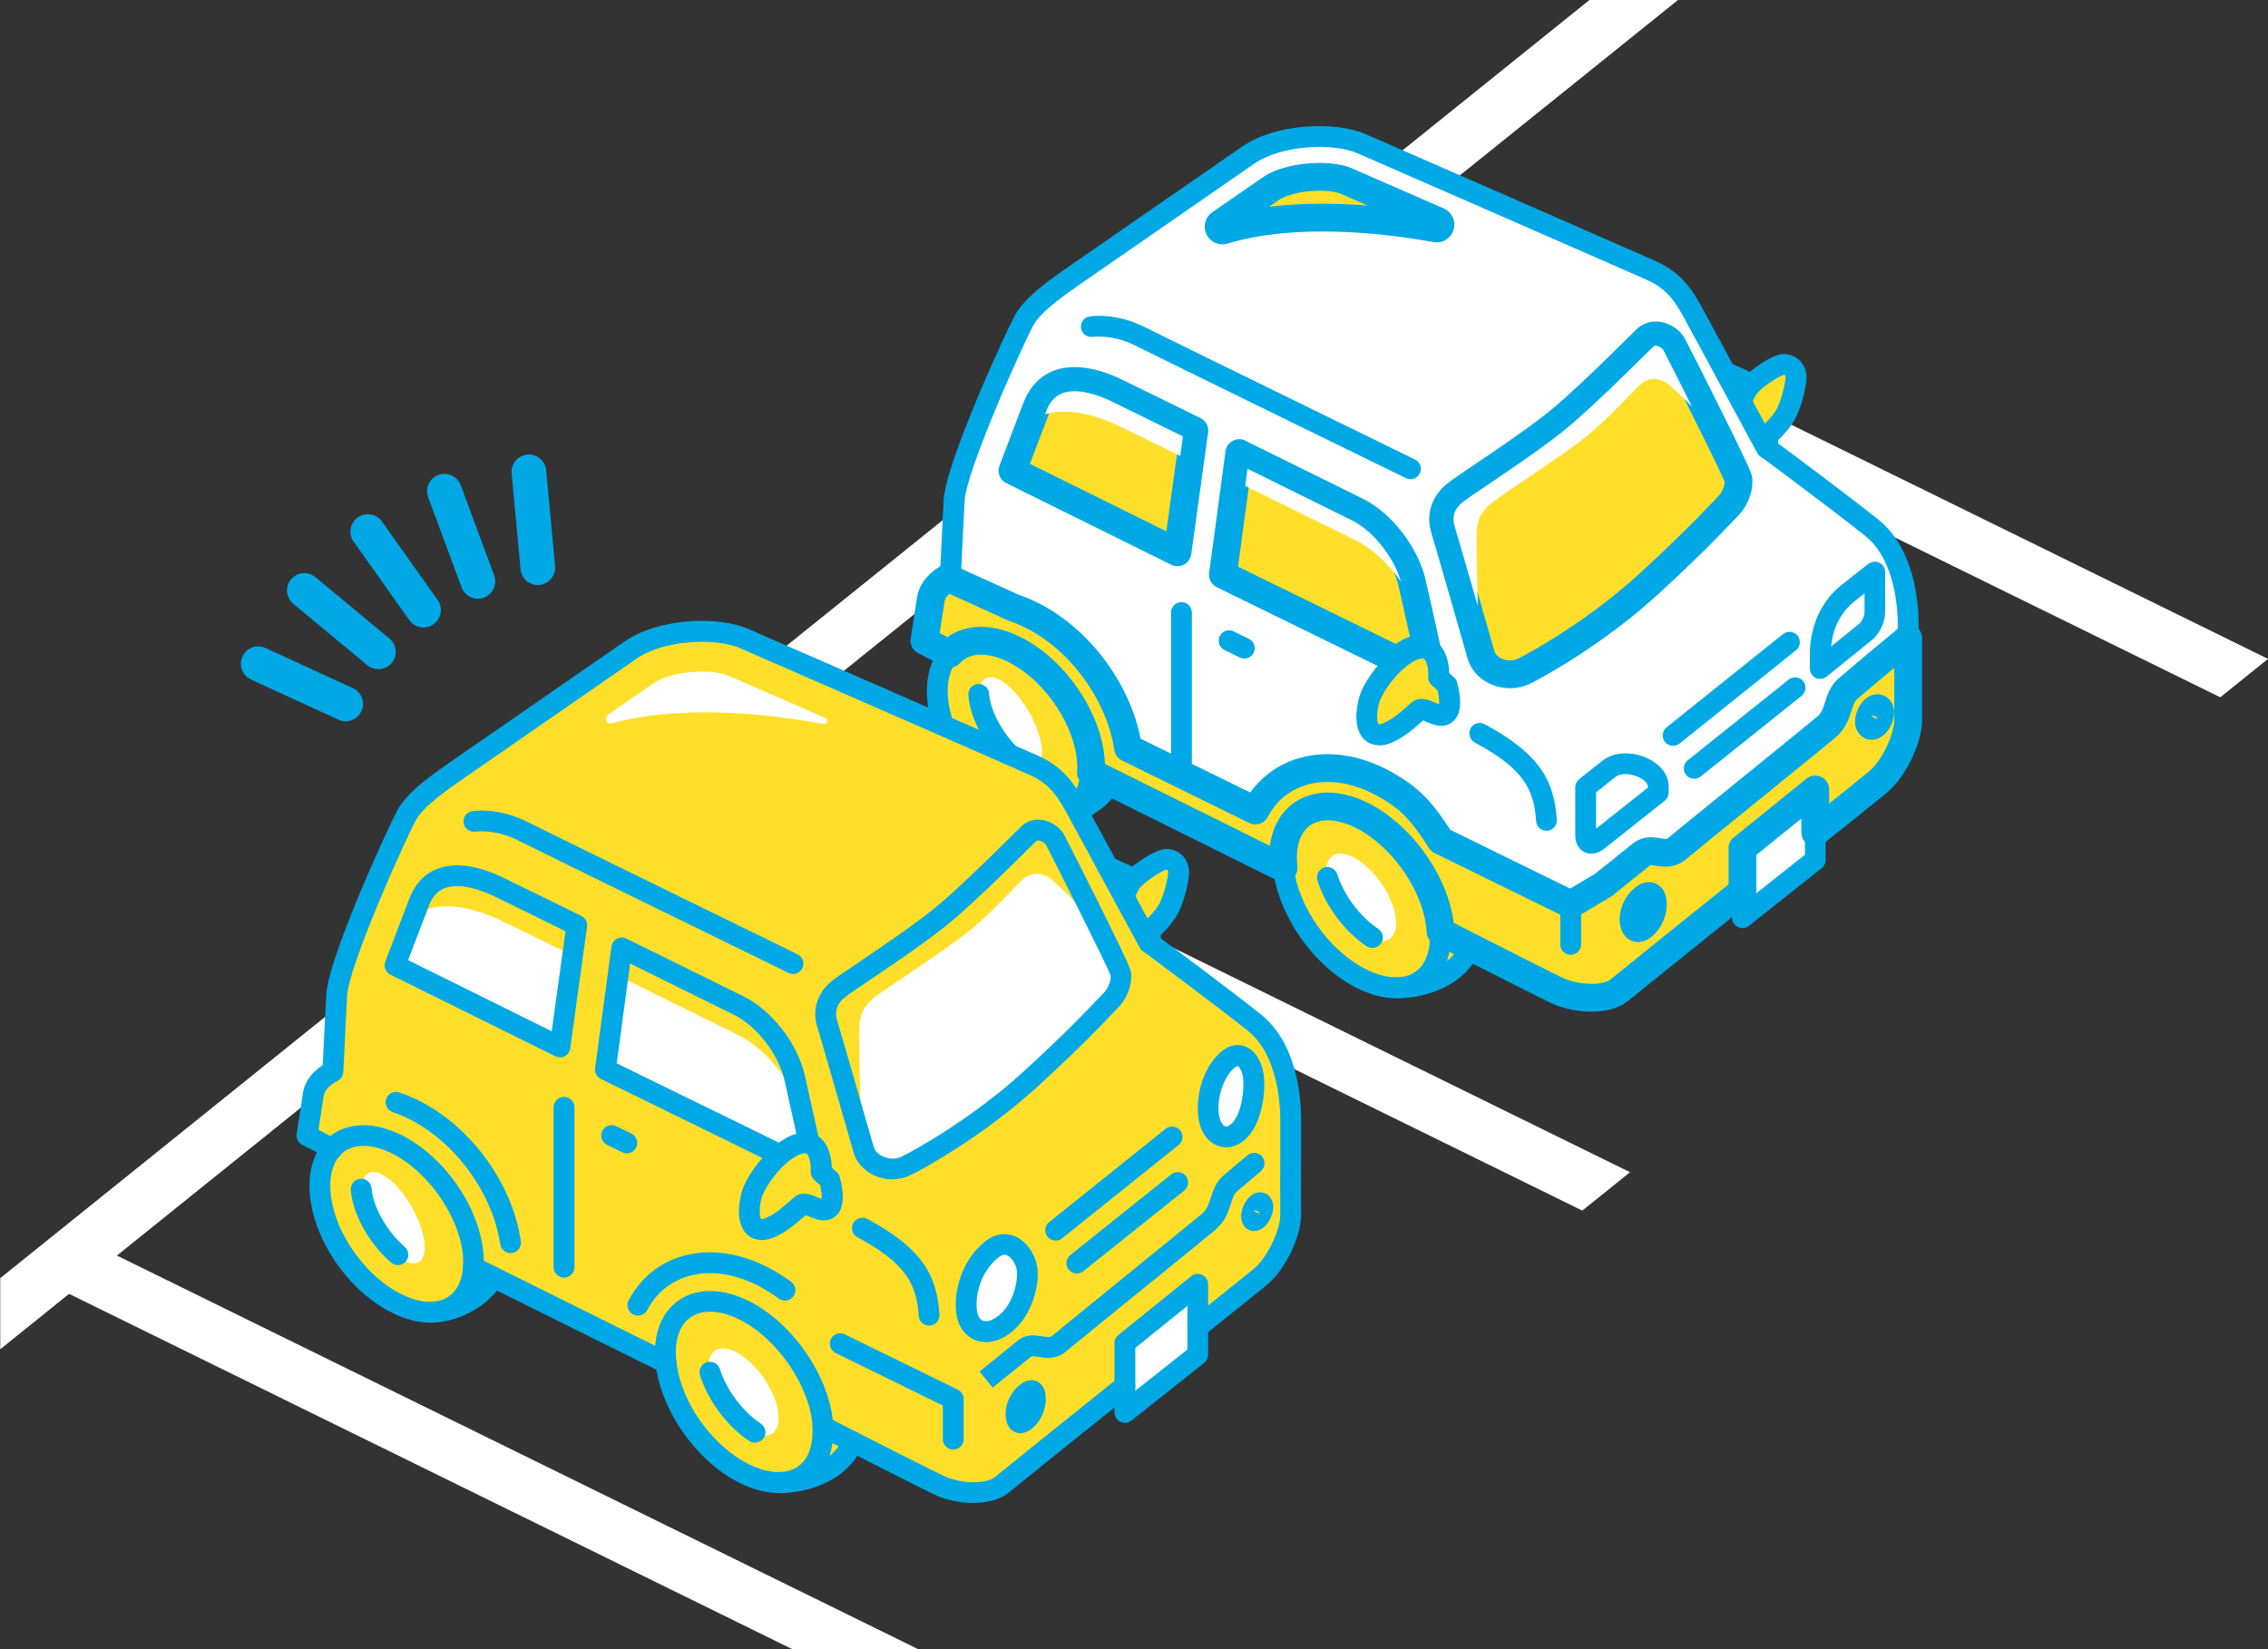
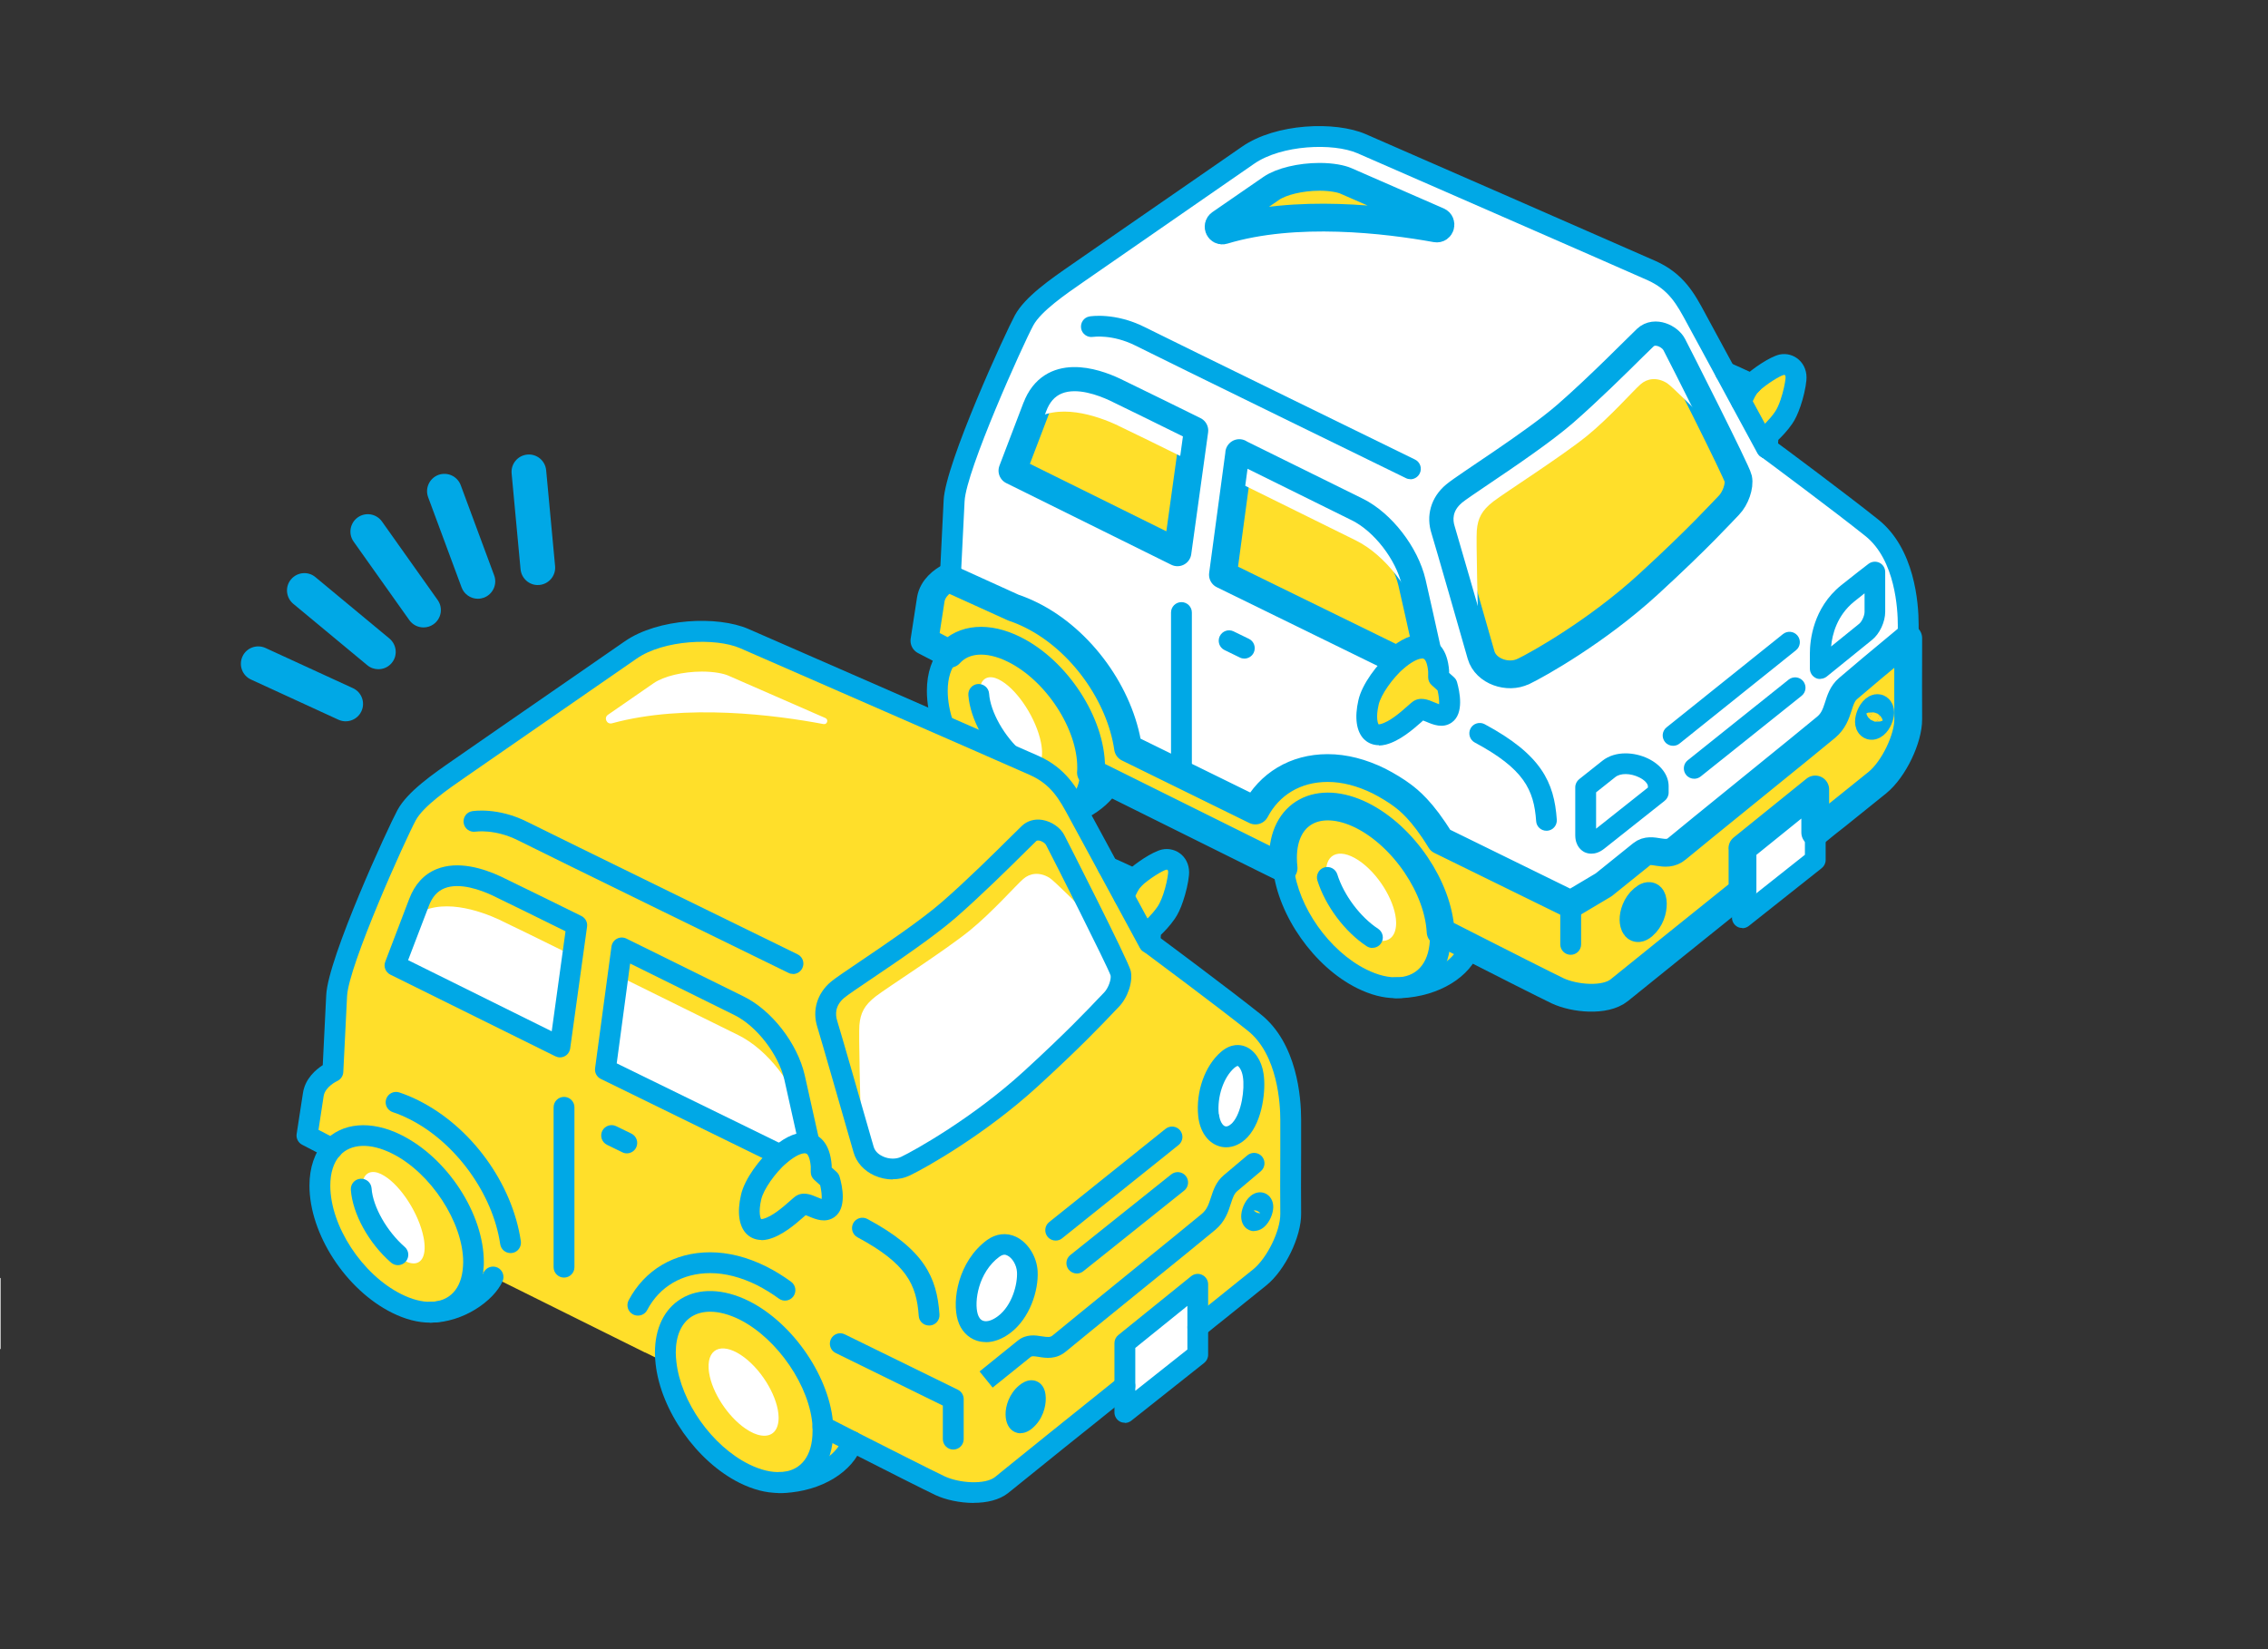
<svg xmlns="http://www.w3.org/2000/svg" id="_レイヤー_2" data-name="レイヤー 2" viewBox="0 0 228.52 166.21">
  <rect x="0" y="0" width="228.52" height="166.21" fill="#333333" stroke="none" />
  <defs>
    <style>
      .cls-1 {
        fill: #00a8e6;
      }

      .cls-2, .cls-3 {
        fill: #ffdf2a;
      }

      .cls-3 {
        stroke: #00a8e6;
        stroke-linecap: round;
        stroke-linejoin: round;
        stroke-width: 2.8px;
      }

      .cls-4 {
        fill: #fff;
      }
    </style>
  </defs>
  <g id="_レイヤー_5" data-name="レイヤー 5">
    <g>
-       <path class="cls-4" d="M71.26,78.68l88.17,43.32,4.81-3.87h0,0l-8.39-4.12-79.78-39.2,52.32-42.09,4.81-3.87,2.35-1.89,88.16,43.31,4.81-3.87-88.16-43.31L169.07,0h-8.92l-95.71,76.99-.15.12h0S.07,128.77.07,128.77v7.16c.05-.04.11-.08.17-.13l6.72-5.41,72.9,35.82h12.68L11.78,126.53l59.48-47.84Z" />
      <path class="cls-4" d="M188.31,72.74c0,.37.22.56.57.28.34-.29.55-.86.57-1.21,0-.37-.22-.63-.57-.33-.36.3-.57.89-.57,1.26ZM164.59,92.68c0,.52.22,1.24.97.61.73-.63,1-1.57.98-2.23-.01-.66-.27-1.08-.98-.47-.72.6-.98,1.55-.97,2.09ZM145.57,53.32c.38,1.22,3.19,11.03,3.66,12.68.48,1.66,2.72,2.4,4.24,1.66,1.52-.73,7.43-4.05,12.6-8.78,5.16-4.72,7.44-7.28,8.13-7.98.68-.7,1.1-1.95.94-2.69-.17-.75-6.21-12.67-6.6-13.43-.39-.75-1.8-1.44-2.63-.65-.83.78-4.79,4.83-8.08,7.69-3.29,2.86-10.07,7.11-11.22,8.06-1.13.95-1.43,2.22-1.04,3.43ZM140.8,66.54c-1.29,1.12-2.62,2.97-2.9,4.25-.47,2.05-.03,3.58,1.47,3.2,1.49-.37,3.04-1.99,3.61-2.42.57-.43,1.91.92,2.72.35.8-.57.12-2.9.12-2.9l-.84-.76v-.61c-.11-1.39-.57-2.07-1.21-2.27-.48-2.19-1.12-5.05-1.49-6.66-.65-2.83-3.04-5.96-5.6-7.21-2.55-1.26-11.81-5.83-11.81-5.83l-1.65,12.26,17.59,8.61ZM127.2,86.44l-15.32-7.61-1.98-.98c.01-.17.02-.34.02-.52,0-4.43-3.46-9.75-7.74-11.88-2.73-1.37-5.14-1.09-6.52.44l-2.54-1.32s.4-2.56.64-4.15c.25-1.57,1.98-2.31,1.98-2.31,0,0,.21-4.25.38-7.65.17-3.4,6.02-16.3,7.06-18.19.88-1.62,3.33-3.32,5.37-4.73,1.4-.98,7.62-5.28,12.34-8.54,2.11-1.47,3.93-2.72,4.87-3.37,3-2.08,8.56-2.4,11.44-1.15,2.9,1.26,26.58,11.62,29.19,12.77,2.63,1.17,3.54,3.05,4.63,5.07.42.79,1.57,2.9,2.82,5.19.53.98,1.08,2,1.6,2.97,1.37,2.54,2.52,4.65,2.52,4.65,0,0,.02.01.08.05h0c.78.58,7.49,5.58,10.53,8,3.12,2.47,3.69,7.22,3.69,9.79v2.05c0,2.62-.02,5.93,0,7.43.02,1.94-1.44,5.05-3.11,6.41-.11.09-1.72,1.39-4.1,3.3-.66.52-1.39,1.11-2.16,1.73v-4.34l-7.34,5.93v4.3c-2.45,1.98-4.88,3.92-6.93,5.57-2.92,2.37-5.09,4.1-5.49,4.43-1.44,1.15-4.53.85-6.21.06-1.09-.52-5.7-2.85-8.82-4.43h0c-1.7-.87-2.97-1.52-2.97-1.52h0c-.23-4.44-3.69-9.61-7.93-11.73-4.38-2.18-7.95-.27-7.95,4.28,0,.34.03.68.06,1.03l-2.11-1.04ZM118.64,55.65l1.7-12.27s-6.77-3.34-8.08-3.96c-2.06-.96-6.32-2.34-7.83,1.67-1.53,4-2.41,6.32-2.41,6.32l16.63,8.23Z" />
      <path class="cls-3" d="M123.27,23.21c-.41.13-.68-.43-.32-.68,2.03-1.4,4.58-3.17,5.13-3.54,1.01-.7,2.96-1.17,4.87-1.17,1.27,0,2.2.21,2.64.4,1.05.46,4.82,2.1,9.32,4.07.41.18.23.81-.21.73-4.98-.9-14.14-2.01-21.43.19Z" />
      <path class="cls-3" d="M104.43,41.1c1.52-4.02,5.77-2.64,7.83-1.67,1.31.62,8.08,3.96,8.08,3.96l-1.7,12.27-16.63-8.23s.88-2.32,2.41-6.32Z" />
      <path class="cls-4" d="M112.65,42.89c1.02.48,4.49,2.18,7.26,3.55l.42-3.06s-6.77-3.34-8.08-3.96c-2.06-.96-6.32-2.34-7.83,1.67-.19.49-.36.95-.53,1.39,2.64-1.96,6.59-.61,8.76.4Z" />
      <path class="cls-2" d="M188.88,73.02c-.34.28-.56.09-.57-.28,0-.37.21-.96.57-1.26.35-.29.57-.04.57.33-.01.36-.23.93-.57,1.21Z" />
      <path class="cls-2" d="M165.56,93.29c-.75.63-.96-.09-.97-.61-.01-.54.25-1.49.97-2.09.71-.61.97-.19.98.47.01.67-.25,1.61-.98,2.23Z" />
      <path class="cls-2" d="M111.88,78.83c-.73,1.63-3.49,3.55-6.27,3.55,2.41-.04,4.12-1.69,4.29-4.53l1.98.98Z" />
      <path class="cls-2" d="M148.1,95.42c-.8,2.34-3.72,3.95-6.98,4.1,2.4-.22,4.01-2.08,4.01-5.16,0-.16,0-.3,0-.46h0s1.26.65,2.97,1.51h0Z" />
      <path class="cls-2" d="M177.97,45.13s-1.15-2.11-2.52-4.65c.24-.63.56-1.33,1.01-1.77l.02-.02c.72-.69,2.3-1.75,3.03-1.92.73-.15,1.54.42,1.43,1.47-.06.6-.25,1.53-.55,2.39-.19.55-.42,1.1-.7,1.49-.69,1-1.56,1.74-1.56,1.74l-.09,1.32c-.06-.04-.08-.05-.08-.05Z" />
      <polygon class="cls-4" points="182.9 86.65 175.56 92.47 175.56 89.79 175.56 85.49 182.9 79.56 182.9 83.9 182.9 86.65" />
      <path class="cls-2" d="M173.85,37.51c.76.33,1.64.74,2.62,1.19-.45.45-.78,1.15-1.01,1.77-.52-.96-1.07-1.98-1.6-2.97Z" />
      <path class="cls-3" d="M153.47,67.67c-1.52.74-3.76,0-4.24-1.66-.47-1.65-3.28-11.46-3.66-12.68-.39-1.21-.09-2.49,1.04-3.43,1.14-.96,7.93-5.2,11.22-8.06,3.29-2.86,7.24-6.9,8.08-7.69.83-.79,2.24-.1,2.63.65.4.75,6.44,12.68,6.6,13.43.16.73-.26,1.99-.94,2.69-.69.7-2.97,3.25-8.13,7.98-5.17,4.73-11.08,8.05-12.6,8.78Z" />
      <path class="cls-4" d="M148.8,53.46c.1-1.24.51-2.03,1.66-2.92,1.13-.87,6.94-4.58,9.44-6.61,2.27-1.84,4.73-4.63,5.41-5.21.67-.59,1.64-.73,2.64-.12.44.27,2.77,2.58,4.86,4.71-1.81-3.65-4.04-8.06-4.28-8.51-.39-.75-1.8-1.44-2.63-.65-.83.78-4.79,4.83-8.08,7.69-3.29,2.86-10.07,7.11-11.22,8.06-1.13.95-1.43,2.22-1.04,3.43.34,1.09,2.59,8.95,3.43,11.85-.09-3.91-.27-10.72-.19-11.71Z" />
      <path class="cls-3" d="M124.86,45.67s9.26,4.57,11.81,5.83c2.56,1.26,4.94,4.38,5.6,7.21.37,1.61,1.01,4.47,1.49,6.66-.7-.22-1.6.14-2.47.78-.16.11-.32.24-.48.38l-17.59-8.61,1.65-12.26Z" />
      <path class="cls-4" d="M136.59,54.45c2.99,1.47,5.77,5.12,6.54,8.42.15.68.35,1.55.56,2.5.02,0,.04,0,.07.01-.48-2.19-1.12-5.05-1.49-6.66-.65-2.83-3.04-5.96-5.6-7.21-2.55-1.26-11.81-5.83-11.81-5.83l-.38,2.79c3.16,1.56,9.86,4.87,12.11,5.98Z" />
      <path class="cls-2" d="M140.98,99.53c-1.12.08-2.41-.21-3.78-.89-4.06-2.02-7.41-6.84-7.88-11.16-.04-.34-.06-.69-.06-1.03,0-4.54,3.56-6.45,7.95-4.28,4.23,2.12,7.7,7.29,7.93,11.73,0,.16,0,.3,0,.46,0,3.08-1.61,4.94-4.01,5.16-.04,0-.09,0-.14,0Z" />
      <path class="cls-4" d="M187.98,63.67l-4.57,3.71v-1.52c0-1.44.42-4.17,2.75-6.05.87-.72,2.75-2.15,2.75-2.15v4c0,.7-.41,1.6-.93,2.01Z" />
      <path class="cls-4" d="M167.09,79.23v.65l-6.08,4.82c-.68.54-1.23.3-1.23-.54v-4.82s1.54-1.22,2.33-1.85c1.64-1.3,4.98,0,4.98,1.74Z" />
      <path class="cls-4" d="M138.9,94.8c-.47-.07-1-.3-1.58-.7-1.76-1.21-3.34-3.61-3.65-5.6-.02-.16-.05-.33-.05-.48-.11-2.16,1.56-2.64,3.63-1.06,1.91,1.47,3.38,4.11,3.42,5.98,0,.06,0,.12,0,.19-.04,1.23-.71,1.81-1.7,1.68-.02,0-.04,0-.06-.01Z" />
      <path class="cls-2" d="M95.67,65.89c1.38-1.53,3.79-1.8,6.52-.44,4.28,2.13,7.74,7.45,7.74,11.88,0,.18,0,.35-.02.52-.17,2.85-1.88,4.5-4.29,4.53-1.03.01-2.2-.27-3.43-.88-4.28-2.13-7.75-7.44-7.75-11.88,0-1.6.45-2.86,1.23-3.73Z" />
      <path class="cls-4" d="M98.89,68.82c.34-.66,1.08-.79,2.06-.17,1.66,1.02,3.47,3.79,3.94,6.2.02.1.04.2.05.29.24,1.62-.3,2.47-1.29,2.3-.41-.07-.9-.32-1.42-.74-1.73-1.39-3.24-4.18-3.5-6.23-.09-.71-.02-1.27.17-1.65Z" />
      <path class="cls-2" d="M139.37,73.99c-1.49.37-1.94-1.16-1.47-3.2.29-1.28,1.62-3.13,2.9-4.25.16-.14.32-.27.48-.38.87-.64,1.77-1,2.47-.78.64.2,1.11.88,1.21,2.27v.61l.84.76s.68,2.34-.12,2.9c-.8.57-2.14-.78-2.72-.35-.57.43-2.12,2.05-3.61,2.42Z" />
      <path class="cls-3" d="M175.56,85.49l7.34-5.93v4.34c.76-.63,1.49-1.21,2.16-1.73,2.37-1.91,3.98-3.2,4.1-3.3,1.67-1.36,3.13-4.47,3.11-6.41-.02-1.49,0-4.81,0-7.43v-.72l-3.69,3.07s-1.17.99-2.36,2c-1.19,1-.78,2.69-2.21,3.9-1.43,1.21-13.85,11.24-15.04,12.25-1.2,1.02-2.51-.29-3.54.54-1.02.82-3.85,3.1-3.85,3.1l-3.31,1.97-13.13-6.44c-1.86-3.05-3.23-4.08-3.82-4.53-.59-.45-1.55-1.04-2.38-1.46-1.75-.86-3.48-1.31-5.17-1.31-3.27,0-5.88,1.63-7.28,4.28l-12.83-6.3c-.79-5.37-4.71-10.89-9.74-13.39-.6-.3-1.2-.55-1.8-.75l-6.61-3c-.48.27-1.54.98-1.73,2.18-.24,1.58-.64,4.15-.64,4.15l2.54,1.32c1.38-1.53,3.79-1.8,6.52-.44,4.28,2.13,7.74,7.45,7.74,11.88,0,.18,0,.35-.02.52l1.98.98,15.32,7.61,2.11,1.04c-.04-.34-.06-.69-.06-1.03,0-4.54,3.56-6.45,7.95-4.28,4.23,2.12,7.7,7.29,7.93,11.73h0s1.26.65,2.97,1.51h0c3.12,1.59,7.73,3.92,8.82,4.44,1.69.79,4.78,1.09,6.21-.06.4-.33,2.56-2.06,5.49-4.43,2.05-1.65,4.48-3.59,6.93-5.57v-4.3ZM188.88,71.48c.35-.29.57-.04.57.33-.01.36-.23.93-.57,1.21-.34.28-.56.09-.57-.28,0-.37.21-.96.57-1.26ZM165.56,93.29c-.75.63-.96-.09-.97-.61-.01-.54.25-1.49.97-2.09.71-.61.97-.19.98.47.01.67-.25,1.61-.98,2.23Z" />
      <path class="cls-1" d="M175.56,93.52c-.16,0-.31-.03-.46-.1-.36-.18-.59-.54-.59-.94v-6.98c0-.32.14-.62.39-.82l7.34-5.93c.31-.25.75-.3,1.11-.13.36.17.6.54.6.95v7.1c0,.32-.15.62-.4.82l-7.34,5.82c-.19.15-.42.23-.65.23ZM176.61,85.99v4.31l5.25-4.16v-4.4l-5.25,4.24Z" />
      <path class="cls-1" d="M129.31,88.53c-.16,0-.31-.03-.46-.11l-2.11-1.04-17.3-8.6c-.52-.26-.73-.89-.47-1.41.26-.52.89-.73,1.41-.47l19.4,9.63c.52.26.73.89.48,1.4-.18.37-.56.59-.94.59Z" />
      <path class="cls-1" d="M95.67,66.94c-.16,0-.33-.04-.48-.12l-2.54-1.32c-.4-.21-.62-.65-.55-1.09l.64-4.15c.23-1.44,1.3-2.34,1.99-2.78.06-1.28.22-4.43.35-7.07.18-3.73,6.26-16.95,7.18-18.64,1.01-1.86,3.61-3.65,5.69-5.09,1.4-.97,7.61-5.28,12.34-8.54,2.11-1.47,3.93-2.72,4.87-3.37,3.38-2.34,9.36-2.59,12.45-1.25,2.71,1.18,26.52,11.59,29.2,12.78,2.83,1.26,3.93,3.29,4.98,5.24l.15.28c.23.44.68,1.26,1.24,2.29l3.18,5.87c1.16,2.14,2.15,3.97,2.44,4.5.29.34.35.85.11,1.24-.31.49-.93.66-1.42.35l-.11-.07c-.14-.09-.25-.22-.33-.37,0,0-1.15-2.11-2.52-4.65l-3.17-5.86c-.56-1.04-1.01-1.87-1.25-2.3l-.15-.28c-1.01-1.87-1.81-3.35-3.99-4.32-2.67-1.19-26.48-11.59-29.18-12.77-2.48-1.08-7.68-.85-10.42,1.05-.94.65-2.76,1.9-4.87,3.37-4.72,3.26-10.93,7.56-12.33,8.54-1.81,1.25-4.27,2.95-5.05,4.37-1.03,1.9-6.78,14.64-6.93,17.74-.17,3.4-.38,7.65-.38,7.65-.02.4-.27.75-.63.91,0,0-1.2.56-1.35,1.51l-.52,3.4,1.87.97c.51.27.71.9.45,1.41-.19.36-.55.56-.93.56Z" />
      <path class="cls-1" d="M182.9,84.94c-.3,0-.6-.13-.81-.38-.37-.45-.3-1.11.15-1.48.77-.63,1.5-1.21,2.17-1.74l4.08-3.29c1.39-1.13,2.74-3.9,2.73-5.58-.02-1.3-.01-3.99,0-6.37v-3.13c0-1.49-.23-6.55-3.29-8.97-3.01-2.41-9.65-7.35-10.49-7.97-.47-.34-.57-1-.23-1.47.34-.47,1-.57,1.47-.23.85.62,7.53,5.59,10.56,8.02,3.68,2.92,4.08,8.39,4.08,10.61v3.14c-.01,2.37-.02,5.05,0,6.33.03,2.33-1.61,5.71-3.5,7.24l-4.1,3.3c-.66.53-1.39,1.1-2.15,1.73-.19.16-.43.24-.66.24Z" />
      <path class="cls-1" d="M152.16,69c-.62,0-1.24-.13-1.83-.39-1.05-.47-1.82-1.31-2.11-2.32l-.24-.82c-.84-2.94-3.09-10.76-3.42-11.84-.54-1.68-.02-3.38,1.37-4.55,0,0,0,0,0,0,.44-.37,1.5-1.08,2.96-2.07,2.6-1.75,6.15-4.16,8.24-5.98,2.46-2.14,5.35-5,6.9-6.54.53-.53.93-.92,1.14-1.12.55-.52,1.29-.73,2.08-.6.92.16,1.81.77,2.2,1.53.06.12,6.48,12.7,6.69,13.68.24,1.11-.3,2.71-1.22,3.65-.12.12-.28.29-.49.52-1.1,1.16-3.38,3.57-7.67,7.5-5.24,4.79-11.18,8.15-12.85,8.95-.54.26-1.14.39-1.76.39ZM147.28,50.69c-.95.8-.91,1.7-.72,2.31.34,1.11,2.59,8.94,3.44,11.89l.24.82c.16.56.66.85.95.98.6.26,1.31.27,1.82.03,1.3-.63,7.21-3.91,12.35-8.61,4.24-3.88,6.49-6.25,7.57-7.39.23-.24.4-.42.52-.55.47-.48.74-1.39.66-1.73-.3-.9-5.86-11.93-6.51-13.16-.07-.14-.38-.38-.69-.43-.2-.04-.26.03-.29.05-.2.19-.59.57-1.11,1.08-1.57,1.56-4.5,4.45-7,6.63-2.19,1.9-5.8,4.35-8.44,6.13-1.3.88-2.43,1.64-2.79,1.94Z" />
      <path class="cls-1" d="M142.11,48.29c-.15,0-.31-.03-.46-.11-.25-.12-24.61-12.02-27.26-13.36-2.32-1.16-4.24-.87-4.26-.87-.57.09-1.11-.3-1.2-.86-.09-.57.28-1.11.85-1.2.1-.02,2.58-.42,5.55,1.07,2.65,1.33,27,13.23,27.24,13.35.52.25.74.88.48,1.4-.18.37-.56.59-.94.59Z" />
      <path class="cls-1" d="M140.8,67.59c-.15,0-.31-.03-.46-.11l-17.59-8.61c-.41-.2-.64-.63-.58-1.08l1.65-12.26c.04-.33.25-.63.55-.79.3-.16.65-.16.96-.02,0,0,9.26,4.57,11.81,5.84,2.83,1.39,5.41,4.72,6.15,7.92.37,1.61,1.01,4.48,1.49,6.67.02.07.02.15.02.22,0,.58-.47,1.05-1.05,1.05-.52,0-.96-.38-1.04-.88-.48-2.18-1.11-5.01-1.47-6.6-.59-2.55-2.8-5.41-5.04-6.51-1.96-.97-7.86-3.88-10.5-5.19l-1.35,10.06,16.91,8.28c.52.25.74.88.48,1.4-.18.37-.56.59-.94.59Z" />
      <path class="cls-1" d="M138.94,75.1c-.75,0-1.24-.35-1.49-.59-.78-.77-.99-2.17-.58-3.95.36-1.62,1.9-3.64,3.23-4.8.18-.17.38-.31.56-.44,1.25-.92,2.43-1.24,3.41-.93.79.25,1.77,1,1.94,3.19,0,.03,0,.05,0,.08v.15l.5.45c.14.13.25.3.3.49.26.92.74,3.15-.52,4.05-.91.65-1.91.22-2.57-.06-.1-.04-.22-.09-.33-.13-.06.06-.14.12-.21.19-.8.7-2.14,1.88-3.56,2.24-.25.06-.47.09-.68.09ZM143.31,66.36c-.25,0-.72.14-1.41.64-.13.1-.27.2-.4.31,0,0-.01,0-.02.01-1.19,1.04-2.34,2.7-2.57,3.69-.31,1.34-.07,1.92,0,1.99,0,0,.06,0,.19-.03.92-.23,2.03-1.2,2.68-1.78.22-.2.41-.36.54-.46.75-.57,1.63-.2,2.2.05.13.06.33.14.48.19.03-.32-.03-.87-.15-1.39l-.61-.55c-.22-.2-.34-.48-.34-.78v-.57c-.07-.82-.29-1.25-.48-1.31-.03-.01-.08-.02-.13-.02ZM140.8,66.54h0,0Z" />
      <path class="cls-1" d="M168.58,75.16c-.31,0-.61-.13-.82-.39-.36-.45-.29-1.11.16-1.47l11.73-9.4c.45-.36,1.11-.29,1.47.16.36.45.29,1.11-.16,1.47l-11.73,9.4c-.19.16-.43.23-.66.23Z" />
      <path class="cls-1" d="M170.71,78.48c-.31,0-.61-.13-.82-.39-.36-.45-.29-1.11.16-1.47l10.17-8.13c.45-.36,1.11-.29,1.47.16.36.45.29,1.11-.16,1.47l-10.17,8.13c-.19.15-.42.23-.65.23Z" />
      <path class="cls-1" d="M165.05,94.58c-.24,0-.43-.06-.57-.12-.59-.27-.93-.91-.94-1.77-.02-.86.38-2.1,1.34-2.91.79-.67,1.42-.6,1.81-.43.4.18.88.61.9,1.67.02.9-.32,2.18-1.35,3.06-.45.38-.86.5-1.19.5ZM165.65,92.84h0,0ZM165.56,90.58h0,0Z" />
      <path class="cls-1" d="M162.23,89.99l-1.32-1.63s2.83-2.29,3.85-3.11c.85-.68,1.77-.54,2.44-.43.64.1.85.1,1.08-.09.59-.5,3.85-3.15,7.29-5.94,3.46-2.8,7.03-5.71,7.75-6.31.52-.44.69-.97.91-1.64.24-.74.51-1.59,1.31-2.26l2.36-1.99c.44-.37,1.1-.32,1.48.12.37.44.32,1.1-.12,1.48l-2.37,2c-.32.27-.45.65-.66,1.29-.25.79-.57,1.78-1.55,2.61-.73.62-4.31,3.52-7.78,6.34-3.28,2.67-6.68,5.42-7.26,5.91-1,.85-2.06.68-2.77.56-.5-.08-.68-.09-.79,0-1.02.82-3.85,3.1-3.85,3.1Z" />
-       <path class="cls-1" d="M188.58,74.21c-.24,0-.43-.07-.53-.12-.48-.22-.77-.72-.78-1.33h0c-.01-.63.31-1.55.94-2.09.46-.39,1.03-.48,1.51-.25.49.24.79.78.78,1.4-.02.61-.33,1.47-.94,1.99-.37.3-.71.38-.98.38ZM188.54,72.11c.06.08.15.15.27.21.14.07.28.09.4.08-.07-.08-.16-.15-.28-.21-.14-.07-.28-.08-.39-.08Z" />
      <path class="cls-1" d="M118.64,56.7c-.16,0-.32-.04-.47-.11l-16.63-8.23c-.48-.24-.71-.81-.51-1.31,0,0,.88-2.32,2.41-6.32.56-1.47,1.48-2.48,2.75-3,2.16-.88,4.73-.08,6.5.75,1.3.62,7.82,3.83,8.1,3.97.4.2.64.64.57,1.08l-1.7,12.27c-.05.33-.25.63-.55.78-.15.08-.32.12-.49.12ZM103.33,46.9l14.47,7.16,1.39-10.08c-1.75-.86-6.34-3.13-7.38-3.62-1.14-.53-3.28-1.33-4.82-.71-.72.29-1.24.88-1.58,1.8-.97,2.55-1.69,4.42-2.08,5.44Z" />
      <path class="cls-1" d="M155.82,83.72c-.55,0-1.01-.42-1.04-.97-.22-3.17-1.24-5.27-6.18-7.92-.51-.27-.7-.91-.43-1.42.27-.51.91-.7,1.42-.43,5.73,3.08,7.01,5.86,7.27,9.62.04.58-.39,1.08-.97,1.12-.02,0-.05,0-.08,0Z" />
      <path class="cls-1" d="M160.33,101.6c-1.43,0-2.88-.33-3.86-.79-1.07-.51-5.29-2.64-8.85-4.45-.52-.26-.72-.89-.46-1.41.26-.52.9-.72,1.41-.46,2.09,1.06,7.62,3.86,8.8,4.42,1.48.69,4.1.88,5.11.07.14-.12.55-.45,1.16-.94.99-.8,2.51-2.02,4.32-3.49,2.06-1.65,4.49-3.6,6.94-5.57.45-.36,1.11-.29,1.47.16.36.45.29,1.11-.16,1.47-2.45,1.98-4.88,3.92-6.94,5.57-1.81,1.47-3.33,2.7-4.32,3.49-.6.48-1,.81-1.16.93-.89.71-2.17.99-3.47.99Z" />
      <path class="cls-1" d="M148.1,96.46c-.16,0-.32-.04-.47-.11-1.7-.86-2.97-1.51-2.97-1.51-.52-.26-.72-.9-.46-1.41.26-.52.9-.72,1.41-.46,0,0,1.26.65,2.96,1.51.52.26.72.89.46,1.41-.19.36-.55.57-.94.57Z" />
      <path class="cls-1" d="M126.48,82.72c-.17,0-.33-.04-.49-.12-.51-.27-.71-.9-.44-1.42,1.62-3.07,4.61-4.83,8.21-4.83,1.83,0,3.73.48,5.63,1.42.86.43,1.71.95,2.53,1.55.47.34.57,1,.23,1.46-.34.47-1,.57-1.47.23-.73-.53-1.48-.99-2.23-1.37-1.6-.79-3.19-1.2-4.69-1.2-2.79,0-5.11,1.35-6.35,3.72-.19.36-.55.56-.93.56Z" />
      <path class="cls-1" d="M140.6,100.59c-1.22,0-2.52-.34-3.87-1.01-4.31-2.14-7.94-7.29-8.46-11.98-.03-.34-.07-.74-.07-1.14,0-2.45.93-4.38,2.61-5.42,1.82-1.13,4.31-1.05,6.85.21,4.52,2.26,8.26,7.8,8.51,12.61v.51c0,3.5-1.94,5.93-4.96,6.2-.04,0-.07,0-.11,0-.02,0-.03,0-.05,0-.15.01-.3.02-.45.02ZM133.76,82.33c-.7,0-1.32.16-1.84.48-1.05.65-1.62,1.94-1.62,3.64,0,.31.03.64.06.92.44,4.03,3.58,8.48,7.31,10.33,1.17.58,2.28.85,3.24.78.03,0,.06,0,.09,0,.01,0,.02,0,.03,0,1.94-.17,3.05-1.67,3.05-4.11v-.46c-.22-4-3.51-8.86-7.35-10.79-1.05-.52-2.07-.79-2.96-.79Z" />
      <path class="cls-1" d="M138.28,95.53c-.2,0-.4-.06-.57-.17-2.2-1.45-4.15-4.04-4.97-6.62-.17-.55.13-1.14.68-1.32.55-.17,1.14.13,1.32.68.66,2.11,2.32,4.32,4.12,5.5.48.32.62.97.3,1.45-.2.31-.54.47-.88.47Z" />
      <path class="cls-1" d="M113.66,76.42c-.51,0-.96-.37-1.04-.9-.75-5.1-4.52-10.29-9.17-12.61-.58-.29-1.12-.52-1.65-.69-.55-.18-.85-.77-.67-1.32.18-.55.77-.85,1.32-.67.63.2,1.26.47,1.94.81,5.31,2.65,9.45,8.35,10.31,14.18.08.57-.31,1.11-.88,1.19-.05,0-.1.01-.15.01Z" />
      <path class="cls-1" d="M105.54,83.43c-1.21,0-2.49-.33-3.82-.99-4.67-2.32-8.33-7.95-8.33-12.82,0-1.8.52-3.33,1.49-4.43,0,0,0,0,0,0,1.75-1.94,4.72-2.2,7.76-.67,4.66,2.32,8.32,7.95,8.32,12.81,0,.21,0,.41-.03.61-.2,3.28-2.29,5.45-5.32,5.49-.03,0-.06,0-.09,0ZM96.45,66.59c-.63.71-.96,1.75-.96,3.03,0,4.07,3.21,8.97,7.16,10.94,1.04.52,2.08.79,2.95.77,1.93-.03,3.12-1.32,3.26-3.55.01-.16.02-.31.02-.45,0-4-3.28-9.01-7.16-10.94-2.2-1.1-4.17-1.02-5.27.2Z" />
      <path class="cls-1" d="M102.31,77.64c-.24,0-.49-.09-.69-.26-2.25-1.96-3.87-4.91-4.05-7.33-.04-.58.39-1.08.97-1.12.58-.03,1.08.39,1.12.97.13,1.85,1.54,4.33,3.34,5.9.44.38.48,1.04.1,1.48-.21.24-.5.36-.79.36Z" />
      <path class="cls-1" d="M140.6,100.59c-.58,0-1.05-.47-1.05-1.05s.47-1.05,1.05-1.05c.1,0,.21,0,.32,0,0,0,.05,0,.07,0,.03,0,.05,0,.08,0,2.9-.13,5.37-1.52,6.03-3.37.13-.42.53-.73,1-.73.58,0,1.05.47,1.05,1.04,0,.12-.02.24-.06.35-.93,2.69-4.09,4.62-7.88,4.81-.07,0-.15.01-.23.01-.09,0-.23,0-.37,0ZM140.96,98.49s-.01,0-.02,0c0,0,.01,0,.02,0Z" />
      <path class="cls-1" d="M105.62,83.43c-.58,0-1.05-.47-1.05-1.05s.47-1.05,1.05-1.05c2.44,0,4.77-1.74,5.31-2.93.24-.53.86-.76,1.39-.53.53.24.76.86.53,1.39-.9,2.01-4.02,4.17-7.22,4.17Z" />
      <path class="cls-1" d="M158.26,96.22c-.58,0-1.05-.47-1.05-1.05v-3.38l-10.8-5.3c-.52-.25-.74-.88-.48-1.4.26-.52.88-.74,1.4-.48l11.39,5.58c.36.18.59.54.59.94v4.04c0,.58-.47,1.05-1.05,1.05Z" />
      <path class="cls-1" d="M178.05,46.23c-.58,0-1.05-.46-1.05-1.04h0s0-.06,0-.09l.09-1.32c.02-.28.15-.54.37-.73,0,0,.78-.67,1.38-1.54.19-.27.38-.68.57-1.23.28-.82.45-1.67.5-2.16.01-.15,0-.26-.06-.31-.03-.03-.07-.04-.11-.03-.41.09-1.81.97-2.51,1.64,0,.01-.02.02-.02.02-.25.25-.51.72-.77,1.4-.2.54-.81.81-1.35.61-.54-.21-.81-.81-.61-1.35.38-.99.78-1.68,1.26-2.15.8-.77,2.56-1.99,3.56-2.22.71-.15,1.43.05,1.96.53.56.5.83,1.26.75,2.07-.07.75-.3,1.75-.6,2.62-.26.75-.53,1.33-.83,1.76-.48.7-1.05,1.28-1.4,1.62l-.06.9c-.03.55-.49.99-1.05.99Z" />
      <path class="cls-1" d="M119.04,78.89c-.58,0-1.05-.47-1.05-1.05v-16.11c0-.58.47-1.05,1.05-1.05s1.05.47,1.05,1.05v16.11c0,.58-.47,1.05-1.05,1.05Z" />
      <path class="cls-1" d="M125.38,66.37c-.15,0-.31-.03-.46-.11l-1.54-.75c-.52-.25-.73-.88-.48-1.4.26-.52.88-.74,1.4-.48l1.54.75c.52.25.73.88.48,1.4-.18.37-.56.59-.94.59Z" />
      <path class="cls-1" d="M176.46,39.76c-.18,0-.36-.05-.51-.14l-.27-.13c-.83-.39-1.58-.73-2.25-1.02-.53-.23-.78-.85-.54-1.38.23-.53.85-.78,1.38-.54.68.29,1.45.65,2.29,1.04l.35.16c.12.06.23.13.32.23.4.42.39,1.09-.03,1.49-.2.19-.46.29-.73.29Z" />
      <path class="cls-1" d="M160.34,86.03c-.31,0-.55-.09-.68-.15-.28-.14-.94-.58-.94-1.72v-4.82c0-.32.15-.62.4-.82l2.33-1.85c1.33-1.05,3.27-.87,4.6-.23,1.3.63,2.08,1.67,2.08,2.79v.65c0,.32-.15.62-.4.82l-6.08,4.82c-.5.4-.95.51-1.31.51ZM160.82,79.85v3.66l5.22-4.14v-.14c0-.23-.31-.62-.9-.9-.87-.42-1.87-.43-2.38-.02l-1.94,1.54ZM167.09,79.87h0,0Z" />
      <path class="cls-1" d="M183.41,68.43c-.15,0-.31-.03-.45-.1-.36-.17-.6-.54-.6-.95v-1.52c0-1.3.31-4.58,3.14-6.87.87-.71,2.69-2.11,2.77-2.17.32-.24.74-.28,1.1-.11.36.18.58.54.58.94v4c0,1.03-.56,2.22-1.32,2.83l-4.57,3.7c-.19.15-.42.23-.66.23ZM187.86,59.8c-.39.3-.76.6-1.03.82-1.74,1.4-2.22,3.32-2.33,4.53l2.83-2.29c.25-.2.54-.79.54-1.2v-1.86Z" />
      <path class="cls-2" d="M126.1,122.6c0,.37.22.56.57.28.34-.29.55-.85.57-1.21,0-.37-.22-.63-.57-.33-.36.3-.57.89-.57,1.26ZM121.78,112.38c.22,2.09,1.85,2.89,3.16,1.5,1.21-1.3,1.57-4.1,1.34-5.55-.21-1.41-1.25-2.66-2.57-1.52-1.32,1.14-2.16,3.4-1.93,5.57ZM102.37,142.54c0,.52.22,1.24.97.61.73-.63,1-1.57.98-2.23-.01-.66-.27-1.08-.98-.47-.72.6-.98,1.55-.97,2.09ZM97.52,132.75c.45,1.49,1.98,2,3.66.73,1.72-1.29,2.42-3.8,2.34-5.35-.1-1.74-1.77-3.55-3.42-2.34-2.54,1.88-3.08,5.32-2.57,6.96ZM83.35,103.18c.38,1.22,3.19,11.03,3.66,12.68.48,1.66,2.72,2.4,4.24,1.66,1.52-.73,7.43-4.05,12.6-8.78,5.16-4.72,7.44-7.28,8.13-7.98.68-.7,1.1-1.95.94-2.69-.17-.75-6.21-12.67-6.6-13.43-.39-.75-1.8-1.44-2.63-.65-.83.78-4.79,4.83-8.08,7.69-3.29,2.86-10.07,7.11-11.22,8.06-1.13.95-1.43,2.22-1.04,3.43ZM78.59,116.4c-1.29,1.12-2.62,2.97-2.9,4.25-.47,2.05-.03,3.58,1.47,3.2,1.49-.37,3.04-1.99,3.61-2.42.57-.43,1.91.92,2.72.35.8-.57.12-2.9.12-2.9l-.84-.76v-.61c-.11-1.39-.57-2.07-1.21-2.27-.48-2.19-1.12-5.05-1.49-6.66-.65-2.83-3.04-5.96-5.6-7.21-2.55-1.26-11.81-5.83-11.81-5.83l-1.65,12.26,17.59,8.61ZM64.99,136.3l-15.32-7.61-1.98-.98c.01-.17.02-.34.02-.52,0-4.43-3.46-9.75-7.74-11.88-2.73-1.37-5.14-1.09-6.52.44l-2.54-1.32s.4-2.57.64-4.15c.25-1.57,1.98-2.31,1.98-2.31,0,0,.21-4.25.38-7.65.17-3.4,6.02-16.3,7.06-18.19.88-1.62,3.33-3.32,5.37-4.73,1.4-.98,7.62-5.28,12.34-8.54,2.11-1.47,3.93-2.72,4.87-3.37,3-2.08,8.56-2.4,11.44-1.15,2.9,1.26,26.58,11.62,29.19,12.77,2.63,1.17,3.54,3.05,4.63,5.07.42.79,1.57,2.9,2.82,5.19.53.98,1.08,2,1.6,2.97,1.37,2.54,2.52,4.65,2.52,4.65,0,0,.02.01.08.05h0c.78.58,7.49,5.58,10.53,8,3.12,2.47,3.69,7.22,3.69,9.79v2.05c0,2.62-.02,5.93,0,7.43.02,1.94-1.44,5.05-3.11,6.41-.11.09-1.72,1.39-4.1,3.3-.66.52-1.39,1.11-2.16,1.73v-4.34l-7.34,5.93v4.3c-2.45,1.98-4.88,3.92-6.93,5.57-2.92,2.37-5.09,4.1-5.49,4.43-1.44,1.15-4.53.85-6.21.06-1.09-.52-5.7-2.85-8.82-4.43h0c-1.7-.87-2.97-1.52-2.97-1.52h0c-.23-4.44-3.69-9.61-7.92-11.73-4.38-2.18-7.95-.27-7.95,4.28,0,.34.03.68.06,1.03l-2.11-1.04ZM56.42,105.51l1.7-12.27s-6.77-3.34-8.08-3.96c-2.06-.96-6.32-2.34-7.83,1.67-1.53,4-2.41,6.32-2.41,6.32l16.63,8.23Z" />
      <path class="cls-4" d="M61.67,72.89c-.53.15-.86-.55-.41-.86,1.92-1.33,4.1-2.84,4.6-3.18,1.01-.7,2.96-1.17,4.87-1.17,1.27,0,2.2.21,2.64.4,1.08.47,5.08,2.22,9.79,4.28.35.15.19.68-.18.61-4.71-.89-13.88-2.11-21.31-.08Z" />
      <path class="cls-4" d="M42.21,90.96c1.52-4.02,5.77-2.64,7.83-1.67,1.31.62,8.08,3.96,8.08,3.96l-1.7,12.27-16.63-8.23s.88-2.32,2.41-6.32Z" />
      <path class="cls-2" d="M50.44,92.75c1.02.48,4.49,2.18,7.26,3.55l.42-3.06s-6.77-3.34-8.08-3.96c-2.06-.96-6.32-2.34-7.83,1.67-.19.49-.36.95-.53,1.39,2.64-1.96,6.59-.61,8.76.4Z" />
      <path class="cls-2" d="M126.66,122.88c-.34.28-.56.09-.57-.28,0-.37.21-.96.57-1.26.35-.29.57-.04.57.33-.01.36-.23.93-.57,1.21Z" />
      <path class="cls-2" d="M103.34,143.15c-.75.63-.96-.09-.97-.61-.01-.54.25-1.49.97-2.09.71-.61.97-.19.98.47.01.67-.25,1.61-.98,2.23Z" />
      <path class="cls-2" d="M49.67,128.69c-.73,1.63-3.49,3.55-6.27,3.55,2.41-.04,4.12-1.69,4.29-4.53l1.98.98Z" />
      <path class="cls-2" d="M85.88,145.28c-.8,2.34-3.72,3.95-6.98,4.1,2.4-.22,4.01-2.08,4.01-5.16,0-.16,0-.3,0-.46h0s1.26.65,2.97,1.51h0Z" />
      <path class="cls-4" d="M124.94,113.88c-1.31,1.39-2.95.59-3.16-1.5-.22-2.17.61-4.43,1.93-5.57,1.31-1.14,2.36.11,2.57,1.52.23,1.45-.12,4.25-1.34,5.55Z" />
      <path class="cls-2" d="M115.76,94.99s-1.15-2.11-2.52-4.65c.24-.63.56-1.33,1.01-1.77,0,0,.01-.01.02-.02.72-.69,2.3-1.75,3.03-1.92.73-.15,1.54.42,1.43,1.47-.06.6-.25,1.53-.55,2.39-.19.55-.42,1.1-.7,1.49-.69,1-1.56,1.74-1.56,1.74l-.09,1.32c-.06-.04-.08-.05-.08-.05Z" />
      <polygon class="cls-4" points="120.69 136.51 113.34 142.33 113.34 139.65 113.34 135.35 120.69 129.42 120.69 133.76 120.69 136.51" />
      <path class="cls-2" d="M111.63,87.37c.76.33,1.64.74,2.62,1.19-.45.45-.78,1.15-1.01,1.77-.52-.96-1.07-1.98-1.6-2.97Z" />
      <path class="cls-4" d="M91.26,117.52c-1.52.74-3.76,0-4.24-1.66-.47-1.65-3.28-11.46-3.66-12.68-.39-1.21-.09-2.49,1.04-3.43,1.14-.96,7.92-5.2,11.22-8.06,3.29-2.86,7.24-6.9,8.08-7.69.83-.79,2.24-.1,2.63.65.4.75,6.44,12.68,6.6,13.43.16.73-.26,1.99-.94,2.69-.69.7-2.97,3.25-8.13,7.98-5.17,4.73-11.08,8.05-12.6,8.78Z" />
      <path class="cls-2" d="M86.59,103.32c.1-1.24.51-2.03,1.66-2.92,1.13-.87,6.93-4.58,9.44-6.61,2.27-1.84,4.73-4.63,5.41-5.21.67-.59,1.64-.73,2.64-.12.44.27,2.77,2.58,4.86,4.71-1.81-3.65-4.04-8.06-4.28-8.51-.39-.75-1.8-1.44-2.63-.65-.83.78-4.79,4.83-8.08,7.69-3.29,2.86-10.07,7.11-11.22,8.06-1.13.95-1.43,2.22-1.04,3.43.34,1.09,2.59,8.95,3.43,11.85-.09-3.91-.27-10.72-.19-11.71Z" />
      <path class="cls-4" d="M101.17,133.48c-1.67,1.26-3.2.75-3.66-.73-.5-1.63.03-5.08,2.57-6.96,1.65-1.21,3.32.6,3.42,2.34.09,1.54-.62,4.05-2.34,5.35Z" />
      <path class="cls-4" d="M62.65,95.53s9.26,4.57,11.81,5.83c2.56,1.26,4.94,4.38,5.6,7.21.37,1.61,1.01,4.47,1.49,6.66-.7-.22-1.6.14-2.47.78-.16.11-.32.24-.48.38l-17.59-8.61,1.65-12.26Z" />
      <path class="cls-2" d="M74.38,104.31c2.99,1.47,5.77,5.12,6.54,8.42.15.68.35,1.55.56,2.5.02,0,.04,0,.07.01-.48-2.19-1.12-5.05-1.49-6.66-.65-2.83-3.04-5.96-5.6-7.21-2.55-1.26-11.81-5.83-11.81-5.83l-.38,2.79c3.16,1.56,9.86,4.87,12.11,5.98Z" />
      <path class="cls-2" d="M78.76,149.39c-1.12.08-2.41-.21-3.78-.89-4.06-2.02-7.41-6.84-7.88-11.16-.04-.34-.06-.69-.06-1.03,0-4.54,3.56-6.45,7.95-4.28,4.23,2.12,7.7,7.29,7.92,11.73,0,.16,0,.3,0,.46,0,3.08-1.61,4.94-4.01,5.16-.04,0-.09,0-.14,0Z" />
      <path class="cls-4" d="M76.68,144.66c-.47-.07-1-.3-1.58-.7-1.76-1.21-3.34-3.61-3.65-5.6-.02-.16-.05-.33-.05-.48-.11-2.16,1.56-2.64,3.63-1.06,1.91,1.47,3.38,4.11,3.42,5.98,0,.06,0,.12,0,.19-.04,1.23-.71,1.81-1.7,1.68-.02,0-.04,0-.06-.01Z" />
      <path class="cls-2" d="M33.46,115.75c1.38-1.53,3.79-1.8,6.52-.44,4.28,2.13,7.74,7.45,7.74,11.88,0,.18,0,.35-.02.52-.17,2.85-1.88,4.5-4.29,4.53-1.03.01-2.2-.27-3.43-.88-4.28-2.13-7.75-7.44-7.75-11.88,0-1.6.45-2.86,1.23-3.73Z" />
      <path class="cls-4" d="M36.68,118.68c.34-.66,1.08-.79,2.06-.17,1.66,1.02,3.47,3.79,3.94,6.2.02.1.04.2.05.29.24,1.62-.3,2.47-1.29,2.3-.41-.07-.9-.32-1.42-.74-1.73-1.39-3.24-4.18-3.5-6.23-.09-.71-.02-1.27.17-1.65Z" />
      <path class="cls-2" d="M77.15,123.85c-1.49.37-1.94-1.16-1.47-3.2.29-1.28,1.62-3.13,2.9-4.25.16-.14.32-.27.48-.38.87-.64,1.77-1,2.47-.78.64.2,1.11.88,1.21,2.27v.61l.84.76s.68,2.34-.12,2.9c-.8.57-2.14-.78-2.72-.35-.57.43-2.12,2.05-3.61,2.42Z" />
      <path class="cls-1" d="M113.34,143.38c-.16,0-.31-.03-.46-.1-.36-.18-.59-.54-.59-.94v-6.98c0-.32.14-.62.39-.82l7.34-5.93c.31-.25.75-.31,1.11-.13.36.17.6.54.6.95v7.1c0,.32-.15.62-.4.82l-7.34,5.82c-.19.15-.42.23-.65.23ZM114.39,135.85v4.31l5.25-4.16v-4.4l-5.25,4.24Z" />
-       <path class="cls-1" d="M67.1,138.39c-.16,0-.31-.03-.46-.11l-2.11-1.04-17.3-8.59c-.52-.26-.73-.89-.47-1.41.26-.52.89-.73,1.41-.47l19.4,9.63c.52.26.73.89.48,1.4-.18.37-.55.59-.94.59Z" />
      <path class="cls-1" d="M33.46,116.8c-.16,0-.33-.04-.48-.12l-2.54-1.32c-.4-.21-.62-.65-.55-1.09l.64-4.15c.23-1.44,1.3-2.33,1.99-2.78.06-1.28.22-4.43.35-7.07.18-3.73,6.26-16.95,7.18-18.64,1.01-1.86,3.61-3.65,5.69-5.09,1.4-.97,7.61-5.28,12.34-8.54,2.11-1.47,3.93-2.72,4.87-3.37,3.38-2.34,9.36-2.59,12.45-1.25,2.73,1.19,26.59,11.62,29.2,12.78,2.84,1.26,3.93,3.29,4.98,5.25l.15.28c.24.45.71,1.32,1.31,2.41l3.11,5.75c1.16,2.15,2.16,3.99,2.44,4.5.28.34.34.85.1,1.24-.31.49-.93.65-1.42.34l-.11-.07c-.14-.09-.25-.22-.33-.37,0,0-1.15-2.11-2.52-4.65l-3.11-5.74c-.59-1.09-1.07-1.96-1.31-2.41l-.15-.28c-1.01-1.87-1.81-3.35-3.99-4.32-2.6-1.16-26.46-11.58-29.18-12.77-2.48-1.07-7.68-.85-10.42,1.05-.94.65-2.76,1.91-4.87,3.37-4.72,3.26-10.93,7.56-12.33,8.54-1.81,1.25-4.27,2.95-5.05,4.37-1.03,1.9-6.78,14.64-6.93,17.74-.17,3.4-.38,7.65-.38,7.65-.02.4-.27.75-.63.91,0,0-1.2.56-1.35,1.51l-.52,3.4,1.87.97c.51.27.71.9.45,1.41-.19.36-.55.56-.93.56Z" />
      <path class="cls-1" d="M120.69,134.8c-.3,0-.6-.13-.81-.38-.37-.45-.3-1.11.14-1.48.77-.63,1.5-1.21,2.17-1.74l4.09-3.29c1.39-1.13,2.74-3.89,2.72-5.58-.02-1.3-.01-3.99,0-6.37v-3.13c0-1.49-.23-6.55-3.29-8.97-3.02-2.41-9.75-7.42-10.49-7.97-.47-.34-.57-1-.23-1.47.34-.47,1-.57,1.47-.23.74.54,7.52,5.59,10.56,8.02,3.68,2.92,4.08,8.39,4.08,10.61v3.14c-.01,2.37-.02,5.05,0,6.33.03,2.32-1.61,5.71-3.5,7.24l-4.1,3.3c-.66.53-1.39,1.1-2.15,1.73-.2.16-.43.24-.66.24Z" />
      <path class="cls-1" d="M89.95,118.86c-.62,0-1.24-.13-1.83-.39-1.05-.47-1.82-1.31-2.11-2.32l-.23-.8c-.77-2.67-3.09-10.78-3.43-11.86-.53-1.67-.02-3.38,1.37-4.55,0,0,0,0,0,0,.44-.37,1.5-1.08,2.96-2.07,2.59-1.75,6.15-4.16,8.24-5.98,2.46-2.14,5.35-5,6.9-6.54.53-.53.93-.92,1.14-1.12.55-.52,1.29-.73,2.08-.6.92.16,1.81.77,2.2,1.53.06.11,6.47,12.69,6.69,13.68.24,1.11-.3,2.71-1.22,3.65-.12.12-.28.29-.49.51-1.1,1.16-3.38,3.57-7.68,7.5-5.24,4.79-11.18,8.15-12.85,8.95-.54.26-1.14.39-1.76.39ZM85.07,100.55c-.95.8-.91,1.7-.72,2.31.35,1.11,2.6,8.96,3.45,11.92l.23.79c.16.56.66.85.95.98.6.27,1.31.28,1.82.03,1.31-.62,7.21-3.91,12.35-8.61,4.24-3.88,6.49-6.26,7.57-7.4.23-.24.4-.42.52-.54.47-.48.74-1.39.66-1.73-.3-.91-5.86-11.93-6.51-13.16-.07-.14-.38-.38-.69-.43-.2-.03-.27.03-.29.05-.2.19-.59.57-1.11,1.09-1.57,1.56-4.5,4.45-7,6.63-2.19,1.9-5.8,4.35-8.44,6.13-1.3.88-2.43,1.64-2.79,1.94Z" />
      <path class="cls-1" d="M79.9,98.15c-.15,0-.31-.03-.46-.11-.25-.12-24.61-12.02-27.26-13.36-2.32-1.16-4.24-.87-4.26-.87-.57.09-1.11-.29-1.2-.86-.09-.57.28-1.11.85-1.2.1-.02,2.58-.42,5.55,1.07,2.65,1.33,27,13.23,27.24,13.35.52.25.74.88.48,1.4-.18.37-.55.59-.94.59Z" />
      <path class="cls-1" d="M78.59,117.45c-.15,0-.31-.03-.46-.11l-17.59-8.61c-.41-.2-.64-.63-.58-1.08l1.65-12.26c.05-.34.25-.63.55-.79.3-.16.65-.16.96-.01,0,0,9.26,4.57,11.81,5.83,2.83,1.39,5.41,4.72,6.15,7.92.37,1.62,1.01,4.48,1.49,6.67.02.07.02.15.02.22,0,.58-.47,1.05-1.05,1.05-.52,0-.96-.38-1.04-.88-.48-2.18-1.11-5.01-1.47-6.6-.59-2.55-2.8-5.41-5.04-6.51-1.96-.97-7.86-3.88-10.5-5.19l-1.35,10.06,16.91,8.27c.52.25.74.88.48,1.4-.18.37-.55.59-.94.59Z" />
      <path class="cls-1" d="M76.73,124.96c-.75,0-1.24-.35-1.49-.59-.78-.77-.99-2.17-.58-3.95.36-1.62,1.9-3.64,3.23-4.8.18-.17.38-.31.56-.45,1.25-.92,2.43-1.24,3.41-.93.79.25,1.77,1,1.94,3.19,0,.03,0,.05,0,.08v.15l.5.45c.14.13.25.3.3.49.27.92.75,3.15-.52,4.05-.91.64-1.91.22-2.57-.06-.1-.04-.22-.09-.33-.13-.06.06-.14.12-.22.19-.8.7-2.14,1.88-3.56,2.24-.25.06-.47.09-.68.09ZM81.1,116.22c-.25,0-.72.13-1.41.64-.13.1-.27.2-.4.31,0,0-.01,0-.02.01-1.19,1.04-2.34,2.7-2.57,3.69-.31,1.34-.07,1.92,0,1.99,0,0,.06,0,.19-.03.92-.23,2.02-1.2,2.68-1.78.22-.2.41-.36.54-.46.75-.56,1.63-.2,2.2.05.13.06.33.14.48.19.03-.32-.03-.87-.15-1.39l-.61-.55c-.22-.2-.34-.48-.34-.78v-.57c-.07-.82-.29-1.25-.48-1.31-.03-.01-.08-.02-.13-.02ZM78.59,116.4h0,0Z" />
      <path class="cls-1" d="M99.33,135.25c-.31,0-.62-.05-.91-.14-.91-.3-1.61-1.04-1.91-2.05-.62-2.02.05-5.97,2.95-8.1,0,0,0,0,0,0,.9-.65,1.96-.77,2.91-.32,1.2.57,2.09,1.98,2.18,3.45.11,1.99-.8,4.77-2.75,6.24-.81.61-1.66.93-2.47.93ZM100.71,126.64c-2.16,1.59-2.57,4.58-2.19,5.8.08.25.23.57.56.67.38.12.91-.05,1.47-.47,1.44-1.08,1.99-3.25,1.92-4.45-.04-.7-.47-1.43-.98-1.67-.18-.09-.42-.14-.77.12Z" />
      <path class="cls-1" d="M123.55,115.62c-.26,0-.52-.04-.78-.13-1.12-.38-1.88-1.5-2.04-3.01h0c-.25-2.47.67-5.07,2.29-6.47,1.03-.89,1.96-.74,2.42-.56.95.35,1.67,1.4,1.87,2.73.26,1.61-.08,4.78-1.61,6.42-.63.67-1.4,1.02-2.16,1.02ZM122.82,112.27c.08.73.37,1.15.62,1.23.28.09.6-.21.73-.34.94-1.01,1.26-3.43,1.06-4.66-.11-.71-.44-1.06-.53-1.08,0,0-.13.03-.32.19-1.09.94-1.76,2.91-1.58,4.67h0Z" />
      <path class="cls-1" d="M106.37,125.02c-.31,0-.61-.13-.82-.39-.36-.45-.29-1.11.16-1.47l11.73-9.4c.45-.36,1.11-.29,1.47.16.36.45.29,1.11-.16,1.47l-11.73,9.4c-.19.16-.43.23-.66.23Z" />
      <path class="cls-1" d="M108.5,128.34c-.31,0-.61-.14-.82-.39-.36-.45-.29-1.11.16-1.47l10.17-8.13c.45-.36,1.11-.29,1.47.16.36.45.29,1.11-.16,1.47l-10.17,8.13c-.19.15-.42.23-.65.23Z" />
      <path class="cls-1" d="M102.83,144.44c-.24,0-.43-.06-.57-.12-.59-.27-.93-.91-.94-1.77-.02-.86.38-2.1,1.34-2.91.79-.67,1.42-.6,1.81-.43.4.18.88.61.9,1.67.02.9-.32,2.18-1.35,3.05-.45.38-.86.5-1.19.5ZM103.44,142.7h0,0ZM103.34,140.45h0,0Z" />
      <path class="cls-1" d="M100.02,139.84l-1.32-1.63s2.83-2.29,3.85-3.11c.85-.68,1.77-.54,2.43-.43.64.1.85.1,1.08-.09.59-.5,3.86-3.15,7.31-5.96,3.45-2.8,7.01-5.69,7.73-6.3.52-.44.69-.97.91-1.64.24-.74.51-1.59,1.31-2.26l2.36-1.99c.44-.37,1.1-.32,1.48.12.37.44.32,1.1-.12,1.48l-2.37,2c-.32.27-.45.65-.66,1.29-.25.79-.57,1.78-1.55,2.61-.73.62-4.3,3.52-7.76,6.32-3.29,2.67-6.7,5.44-7.28,5.93-1,.85-2.06.68-2.77.56-.5-.08-.68-.09-.79,0-1.02.82-3.85,3.1-3.85,3.1Z" />
      <path class="cls-1" d="M126.37,124.07c-.24,0-.43-.07-.53-.12-.48-.22-.77-.72-.78-1.33h0c-.01-.64.31-1.56.94-2.09.46-.39,1.03-.48,1.51-.25.5.24.8.78.78,1.4-.02.61-.33,1.47-.94,1.99-.37.3-.71.38-.98.38ZM126.32,121.97c.06.08.15.15.27.21.14.07.28.09.4.08-.07-.08-.16-.15-.28-.21-.14-.07-.28-.08-.39-.08Z" />
      <path class="cls-1" d="M56.43,106.56c-.16,0-.32-.04-.47-.11l-16.63-8.23c-.48-.24-.71-.81-.51-1.31,0,0,.88-2.32,2.41-6.32.56-1.47,1.48-2.48,2.75-3,2.16-.88,4.73-.08,6.5.75,1.31.62,7.82,3.83,8.1,3.97.4.2.64.64.57,1.08l-1.7,12.27c-.05.33-.25.63-.55.78-.15.08-.32.12-.49.12ZM41.12,96.76l14.47,7.17,1.39-10.08c-1.75-.86-6.34-3.13-7.38-3.62-1.14-.53-3.28-1.33-4.82-.71-.72.29-1.24.88-1.58,1.8-.97,2.55-1.69,4.42-2.08,5.44Z" />
      <path class="cls-1" d="M93.61,133.58c-.55,0-1.01-.42-1.04-.97-.22-3.17-1.24-5.27-6.17-7.92-.51-.27-.7-.91-.43-1.42.27-.51.91-.7,1.42-.43,5.73,3.08,7.01,5.86,7.27,9.62.04.58-.39,1.08-.97,1.12-.03,0-.05,0-.08,0Z" />
      <path class="cls-1" d="M98.12,151.46c-1.43,0-2.88-.33-3.86-.79-1.04-.49-5.06-2.52-8.85-4.45-.52-.26-.72-.89-.46-1.41.26-.52.89-.72,1.41-.46,2.48,1.26,7.65,3.88,8.8,4.42,1.48.7,4.1.88,5.11.07.15-.12.56-.46,1.18-.96.99-.8,2.5-2.01,4.3-3.47,2.06-1.65,4.49-3.6,6.94-5.57.45-.36,1.11-.29,1.47.16.36.45.29,1.11-.16,1.47-2.45,1.98-4.88,3.92-6.94,5.57-1.8,1.46-3.31,2.68-4.3,3.47-.61.49-1.03.83-1.18.95-.89.71-2.17.99-3.47.99Z" />
      <path class="cls-1" d="M85.88,146.32c-.16,0-.32-.04-.47-.11-1.7-.86-2.97-1.51-2.97-1.51-.52-.26-.72-.9-.46-1.41.26-.52.9-.72,1.41-.46,0,0,1.26.65,2.96,1.51.52.26.72.89.46,1.41-.18.36-.55.57-.94.57Z" />
      <path class="cls-1" d="M64.27,132.58c-.16,0-.33-.04-.49-.12-.51-.27-.71-.9-.44-1.42,1.62-3.07,4.61-4.84,8.21-4.84,1.83,0,3.73.48,5.63,1.42.86.43,1.71.95,2.53,1.55.47.34.57,1,.23,1.47-.34.47-1,.57-1.46.23-.73-.53-1.48-.99-2.23-1.37-1.6-.79-3.19-1.2-4.69-1.2-2.79,0-5.11,1.35-6.35,3.72-.19.36-.55.56-.93.56Z" />
      <path class="cls-1" d="M78.39,150.45c-1.22,0-2.52-.34-3.87-1.01-4.31-2.14-7.94-7.29-8.46-11.98-.04-.34-.07-.74-.07-1.14,0-2.45.93-4.38,2.61-5.42,1.82-1.13,4.31-1.05,6.85.21,4.52,2.26,8.26,7.8,8.51,12.61v.51c0,3.5-1.94,5.93-4.96,6.2-.04,0-.07,0-.11,0-.02,0-.03,0-.05,0-.15.01-.3.02-.45.02ZM71.55,132.19c-.7,0-1.32.16-1.84.48-1.05.65-1.62,1.94-1.62,3.64,0,.31.03.64.06.92.44,4.03,3.58,8.48,7.31,10.33,1.17.58,2.29.85,3.24.78.03,0,.06,0,.09,0,.01,0,.02,0,.03,0,1.94-.17,3.05-1.67,3.05-4.11v-.46c-.22-4-3.51-8.86-7.35-10.79-1.05-.52-2.07-.79-2.96-.79Z" />
-       <path class="cls-1" d="M76.07,145.39c-.2,0-.4-.06-.57-.17-2.2-1.45-4.15-4.04-4.97-6.62-.17-.55.13-1.14.68-1.32.55-.17,1.14.13,1.32.68.66,2.11,2.32,4.32,4.12,5.5.48.32.62.97.3,1.45-.2.31-.54.47-.88.47Z" />
      <path class="cls-1" d="M51.44,126.28c-.51,0-.96-.37-1.04-.9-.75-5.1-4.52-10.29-9.17-12.61-.58-.29-1.12-.52-1.65-.69-.55-.18-.85-.77-.67-1.32.18-.55.77-.85,1.32-.67.63.21,1.27.47,1.94.81,5.31,2.65,9.45,8.35,10.31,14.18.08.57-.31,1.11-.88,1.19-.05,0-.1.01-.15.01Z" />
      <path class="cls-1" d="M43.33,133.29c-1.21,0-2.49-.33-3.82-.99-4.67-2.32-8.33-7.95-8.33-12.82,0-1.8.52-3.33,1.49-4.43,0,0,0,0,0,0,1.75-1.94,4.72-2.19,7.76-.67,4.66,2.32,8.32,7.95,8.32,12.81,0,.21,0,.41-.03.61-.2,3.28-2.29,5.45-5.32,5.49-.03,0-.06,0-.09,0ZM34.24,116.45c-.63.71-.96,1.75-.96,3.03,0,4.07,3.21,8.97,7.16,10.94,1.04.52,2.07.8,2.95.77,1.93-.03,3.12-1.32,3.26-3.55.01-.16.02-.31.02-.45,0-4-3.28-9.01-7.16-10.94-2.2-1.1-4.16-1.02-5.27.2Z" />
      <path class="cls-1" d="M40.09,127.5c-.24,0-.49-.09-.69-.26-2.25-1.96-3.87-4.91-4.05-7.33-.04-.58.39-1.08.97-1.12.58-.04,1.08.39,1.12.97.13,1.85,1.54,4.33,3.34,5.9.44.38.48,1.04.1,1.48-.21.24-.5.36-.79.36Z" />
      <path class="cls-1" d="M78.39,150.45c-.58,0-1.05-.47-1.05-1.05s.49-1.05,1.09-1.05c.09,0,.18,0,.28,0,0,0,.05,0,.07,0,.03,0,.05,0,.08,0,2.9-.13,5.37-1.52,6.03-3.37.13-.42.53-.73,1-.73.58,0,1.05.47,1.05,1.05,0,.12-.02.24-.06.35-.93,2.69-4.09,4.62-7.88,4.81-.07,0-.15.01-.23.01-.09,0-.23,0-.37,0ZM78.74,148.35s-.01,0-.02,0c0,0,.01,0,.02,0Z" />
      <path class="cls-1" d="M43.41,133.29c-.58,0-1.05-.47-1.05-1.05s.47-1.05,1.05-1.05c2.44,0,4.77-1.74,5.31-2.93.24-.53.86-.76,1.39-.53.53.24.76.86.53,1.39-.9,2.01-4.02,4.17-7.22,4.17Z" />
      <path class="cls-1" d="M96.05,146.08c-.58,0-1.05-.47-1.05-1.05v-3.38l-10.8-5.3c-.52-.25-.73-.88-.48-1.4.25-.52.88-.74,1.4-.48l11.39,5.58c.36.18.59.54.59.94v4.04c0,.58-.47,1.05-1.05,1.05Z" />
      <path class="cls-1" d="M115.84,96.09c-.58,0-1.05-.46-1.05-1.04h0s0-.06,0-.09l.09-1.32c.02-.28.15-.54.37-.73,0,0,.78-.67,1.38-1.54.13-.19.33-.55.57-1.23.28-.81.45-1.67.5-2.16.01-.15,0-.26-.06-.31-.03-.03-.07-.04-.11-.03-.41.09-1.81.97-2.51,1.64,0,.01-.02.02-.02.03-.25.25-.51.72-.77,1.4-.21.54-.81.81-1.35.61-.54-.21-.81-.81-.61-1.35.38-.99.78-1.68,1.26-2.15.8-.77,2.56-1.99,3.56-2.21.71-.15,1.43.05,1.96.52.56.5.83,1.26.75,2.07-.07.75-.3,1.76-.6,2.63-.25.75-.53,1.33-.83,1.76-.48.7-1.05,1.29-1.4,1.62l-.06.9c-.03.55-.49.99-1.05.99Z" />
      <path class="cls-1" d="M56.83,128.75c-.58,0-1.05-.47-1.05-1.05v-16.11c0-.58.47-1.05,1.05-1.05s1.05.47,1.05,1.05v16.11c0,.58-.47,1.05-1.05,1.05Z" />
      <path class="cls-1" d="M63.16,116.23c-.16,0-.31-.03-.46-.11l-1.54-.75c-.52-.26-.73-.88-.48-1.4.26-.52.89-.73,1.4-.48l1.54.75c.52.26.73.88.48,1.4-.18.37-.55.59-.94.59Z" />
      <path class="cls-1" d="M114.25,89.62c-.18,0-.36-.05-.52-.14l-.3-.14c-.82-.38-1.56-.72-2.22-1.01-.53-.23-.77-.85-.54-1.38.23-.53.85-.77,1.38-.54.67.29,1.43.64,2.26,1.03l.37.17c.13.06.24.14.34.25.39.43.36,1.1-.07,1.48-.2.18-.45.27-.71.27Z" />
      <path class="cls-1" d="M42.67,63.23c-.55,0-1.09-.26-1.43-.74l-5.61-7.91c-.56-.79-.37-1.88.42-2.44.79-.56,1.88-.37,2.44.42l5.61,7.91c.56.79.37,1.88-.42,2.44-.31.22-.66.32-1.01.32Z" />
      <path class="cls-1" d="M38.12,67.44c-.39,0-.79-.13-1.11-.4l-7.46-6.19c-.74-.62-.85-1.72-.23-2.46.62-.74,1.72-.85,2.46-.23l7.46,6.19c.74.62.85,1.72.23,2.46-.35.42-.84.63-1.35.63Z" />
      <path class="cls-1" d="M34.83,72.69c-.24,0-.49-.05-.73-.16l-8.81-4.05c-.88-.4-1.26-1.44-.86-2.32.4-.88,1.44-1.26,2.32-.86l8.81,4.05c.88.4,1.26,1.44.86,2.32-.29.64-.93,1.02-1.59,1.02Z" />
      <path class="cls-1" d="M54.19,58.96c-.89,0-1.65-.68-1.74-1.59l-.9-9.66c-.09-.96.62-1.81,1.58-1.9.96-.09,1.81.62,1.9,1.58l.9,9.66c.09.96-.62,1.81-1.58,1.9-.05,0-.11,0-.16,0Z" />
      <path class="cls-1" d="M48.15,60.34c-.71,0-1.38-.44-1.64-1.14l-3.37-9.09c-.34-.91.13-1.91,1.03-2.25.91-.33,1.91.13,2.25,1.03l3.37,9.09c.34.9-.13,1.91-1.03,2.25-.2.07-.41.11-.61.11Z" />
      <path class="cls-4" d="M0,128.82v7.15s.04-.03.06-.04v-7.16s-.06.05-.06.05Z" />
    </g>
  </g>
</svg>